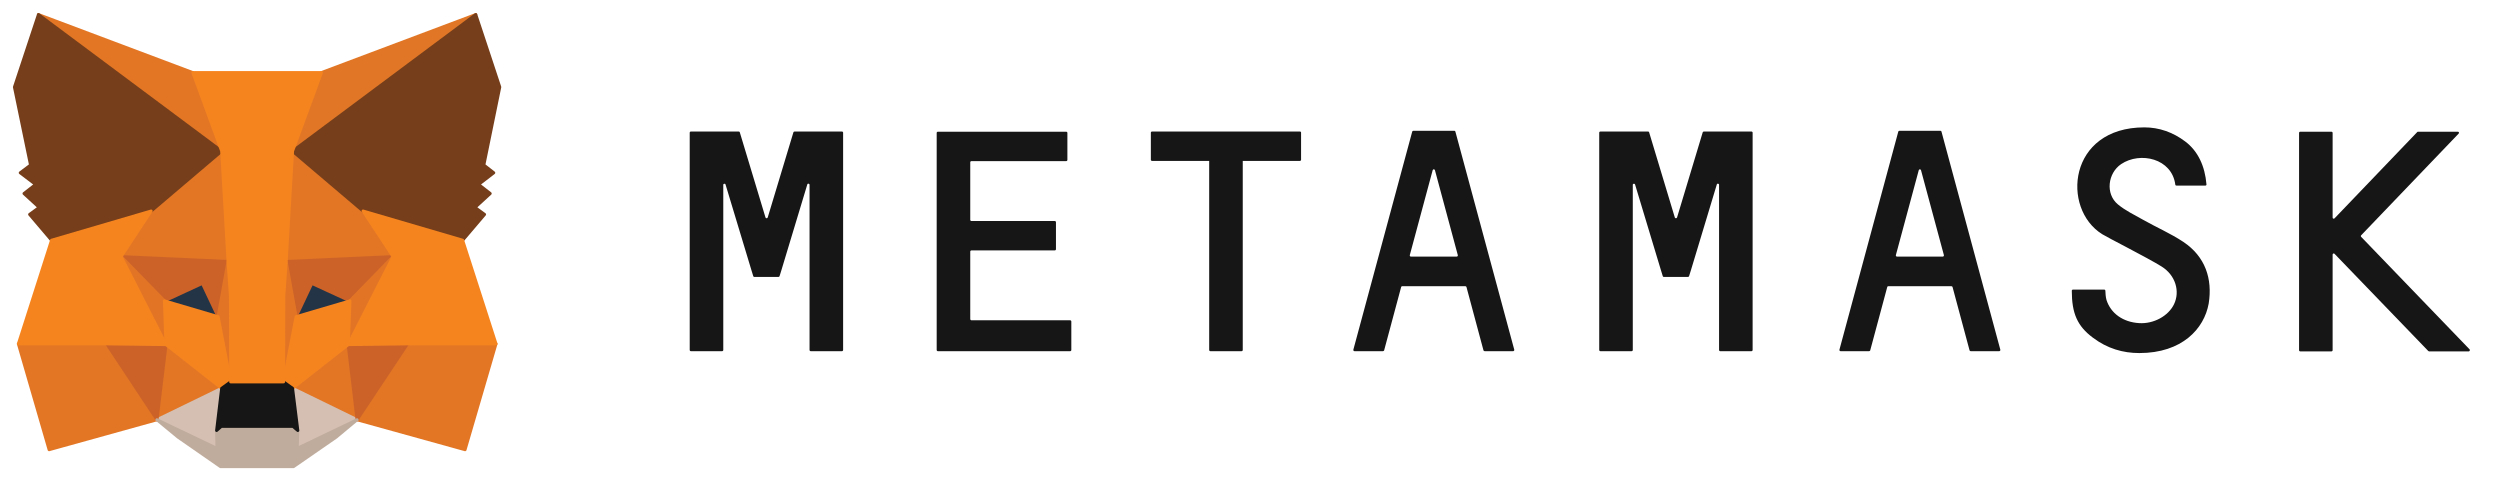
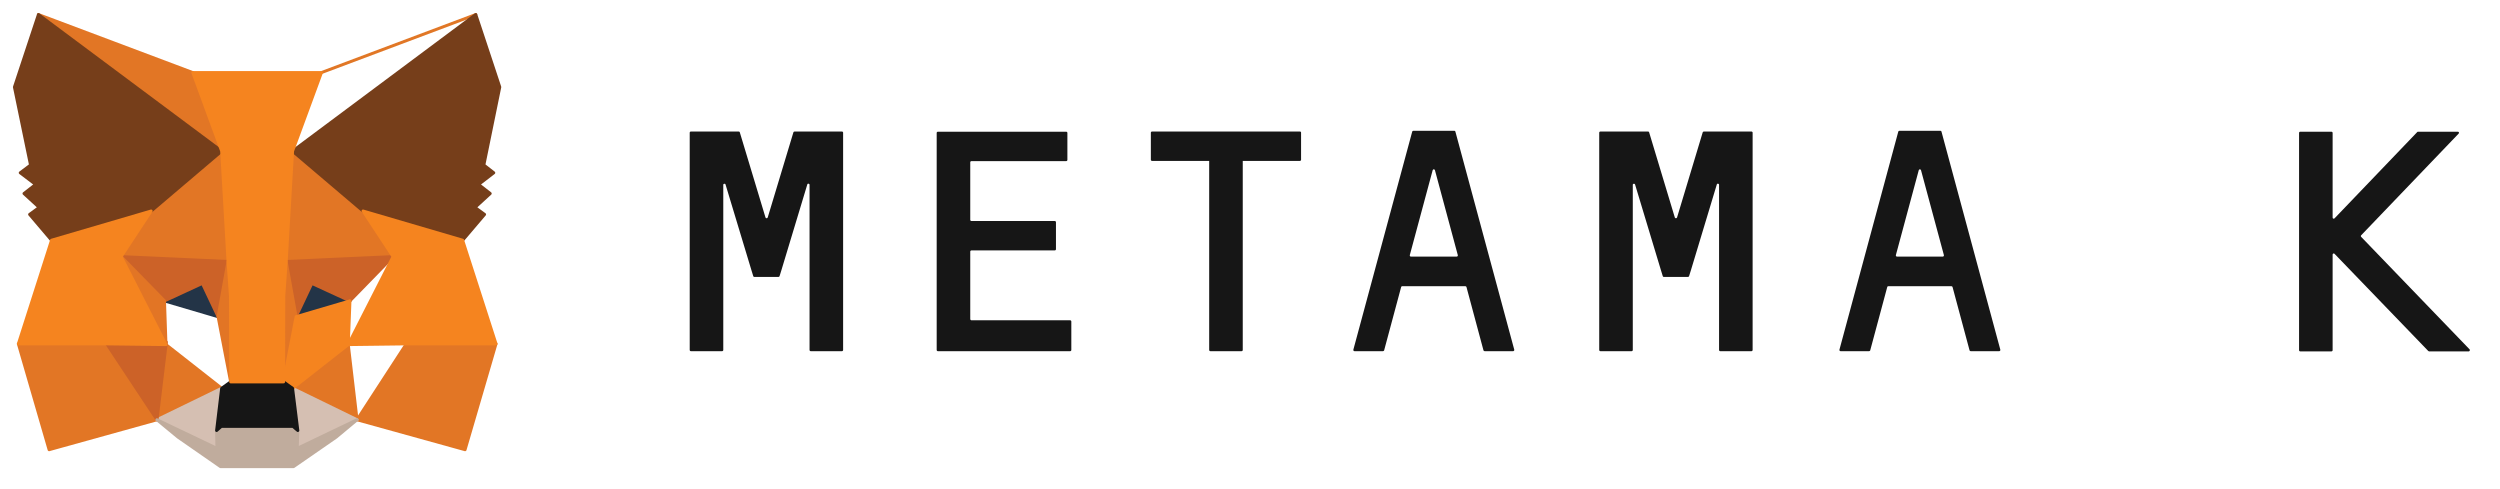
<svg xmlns="http://www.w3.org/2000/svg" width="138" height="27" viewBox="0 0 138 27" fill="none">
  <g id="metamask 1">
-     <path id="Vector" d="M120.523 13.354C119.818 12.886 119.042 12.553 118.307 12.137C117.831 11.867 117.323 11.627 116.91 11.284C116.205 10.702 116.35 9.558 117.086 9.059C118.142 8.352 119.89 8.747 120.077 10.193C120.077 10.224 120.108 10.245 120.139 10.245H121.734C121.775 10.245 121.806 10.213 121.796 10.172C121.713 9.173 121.33 8.341 120.626 7.811C119.953 7.302 119.187 7.031 118.369 7.031C114.156 7.031 113.773 11.513 116.04 12.927C116.299 13.094 118.524 14.217 119.312 14.706C120.098 15.194 120.346 16.089 120.005 16.796C119.694 17.44 118.887 17.888 118.08 17.836C117.199 17.784 116.516 17.305 116.278 16.557C116.236 16.421 116.216 16.161 116.216 16.047C116.216 16.016 116.185 15.985 116.154 15.985H114.426C114.394 15.985 114.363 16.016 114.363 16.047C114.363 17.305 114.674 18.002 115.523 18.636C116.319 19.239 117.188 19.489 118.09 19.489C120.45 19.489 121.671 18.148 121.92 16.754C122.137 15.392 121.734 14.165 120.523 13.354Z" fill="#161616" />
    <path id="Vector_2" d="M45.463 7.26H44.697H43.859C43.828 7.26 43.807 7.281 43.797 7.301L42.379 12.002C42.358 12.064 42.275 12.064 42.254 12.002L40.836 7.301C40.826 7.27 40.805 7.26 40.774 7.26H39.936H39.169H38.134C38.103 7.26 38.072 7.291 38.072 7.322V19.322C38.072 19.354 38.103 19.385 38.134 19.385H39.863C39.894 19.385 39.925 19.354 39.925 19.322V10.203C39.925 10.13 40.029 10.12 40.049 10.182L41.478 14.913L41.581 15.246C41.592 15.277 41.612 15.288 41.644 15.288H42.968C42.999 15.288 43.02 15.267 43.031 15.246L43.134 14.913L44.563 10.182C44.583 10.109 44.687 10.13 44.687 10.203V19.322C44.687 19.354 44.718 19.385 44.749 19.385H46.478C46.509 19.385 46.54 19.354 46.54 19.322V7.322C46.54 7.291 46.509 7.26 46.478 7.26H45.463Z" fill="#161616" />
    <path id="Vector_3" d="M94.053 7.26C94.022 7.26 94.002 7.281 93.991 7.301L92.574 12.002C92.553 12.064 92.47 12.064 92.449 12.002L91.031 7.301C91.021 7.27 91 7.26 90.969 7.26H88.34C88.308 7.26 88.277 7.291 88.277 7.322V19.322C88.277 19.354 88.308 19.385 88.34 19.385H90.068C90.099 19.385 90.13 19.354 90.13 19.322V10.203C90.13 10.13 90.234 10.12 90.255 10.182L91.683 14.913L91.786 15.246C91.797 15.277 91.817 15.288 91.849 15.288H93.173C93.204 15.288 93.226 15.267 93.236 15.246L93.34 14.913L94.768 10.182C94.789 10.109 94.892 10.13 94.892 10.203V19.322C94.892 19.354 94.923 19.385 94.954 19.385H96.683C96.714 19.385 96.745 19.354 96.745 19.322V7.322C96.745 7.291 96.714 7.26 96.683 7.26H94.053Z" fill="#161616" />
    <path id="Vector_4" d="M71.757 7.26H68.537H66.809H63.59C63.558 7.26 63.527 7.291 63.527 7.322V8.82C63.527 8.851 63.558 8.882 63.59 8.882H66.747V19.322C66.747 19.354 66.778 19.385 66.809 19.385H68.537C68.569 19.385 68.6 19.354 68.6 19.322V8.882H71.757C71.788 8.882 71.819 8.851 71.819 8.82V7.322C71.819 7.291 71.798 7.26 71.757 7.26Z" fill="#161616" />
    <path id="Vector_5" d="M81.951 19.385H83.525C83.566 19.385 83.597 19.344 83.587 19.302L80.336 7.26C80.326 7.229 80.305 7.219 80.274 7.219H79.674H78.618H78.017C77.987 7.219 77.966 7.24 77.956 7.26L74.705 19.302C74.695 19.344 74.726 19.385 74.767 19.385H76.341C76.372 19.385 76.393 19.365 76.403 19.344L77.345 15.839C77.355 15.808 77.376 15.798 77.407 15.798H80.885C80.917 15.798 80.937 15.819 80.948 15.839L81.889 19.344C81.9 19.365 81.931 19.385 81.951 19.385ZM77.821 14.082L79.084 9.392C79.105 9.33 79.187 9.33 79.208 9.392L80.471 14.082C80.482 14.124 80.451 14.165 80.409 14.165H77.883C77.842 14.165 77.811 14.124 77.821 14.082Z" fill="#161616" />
    <path id="Vector_6" d="M108.783 19.385H110.356C110.397 19.385 110.428 19.344 110.418 19.302L107.168 7.26C107.158 7.229 107.137 7.219 107.106 7.219H106.505H105.45H104.849C104.818 7.219 104.797 7.24 104.787 7.26L101.537 19.302C101.527 19.344 101.558 19.385 101.599 19.385H103.173C103.204 19.385 103.225 19.365 103.235 19.344L104.177 15.839C104.187 15.808 104.208 15.798 104.239 15.798H107.717C107.748 15.798 107.769 15.819 107.779 15.839L108.721 19.344C108.731 19.365 108.752 19.385 108.783 19.385ZM104.652 14.082L105.916 9.392C105.936 9.33 106.019 9.33 106.039 9.392L107.303 14.082C107.313 14.124 107.282 14.165 107.24 14.165H104.715C104.673 14.165 104.642 14.124 104.652 14.082Z" fill="#161616" />
    <path id="Vector_7" d="M53.558 17.607V13.884C53.558 13.853 53.589 13.822 53.62 13.822H58.226C58.258 13.822 58.289 13.79 58.289 13.759V12.262C58.289 12.231 58.258 12.2 58.226 12.2H53.62C53.589 12.2 53.558 12.168 53.558 12.137V8.955C53.558 8.924 53.589 8.893 53.62 8.893H58.858C58.889 8.893 58.92 8.861 58.92 8.83V7.333C58.92 7.302 58.889 7.271 58.858 7.271H53.558H51.767C51.736 7.271 51.705 7.302 51.705 7.333V8.893V12.21V13.832V17.68V19.323C51.705 19.354 51.736 19.385 51.767 19.385H53.558H59.075C59.106 19.385 59.137 19.354 59.137 19.323V17.742C59.137 17.711 59.106 17.68 59.075 17.68H53.61C53.579 17.669 53.558 17.648 53.558 17.607Z" fill="#161616" />
    <path id="Vector_8" d="M136.318 19.281L130.334 13.073C130.313 13.052 130.313 13.011 130.334 12.99L135.718 7.374C135.759 7.333 135.728 7.271 135.676 7.271H133.471C133.451 7.271 133.44 7.281 133.43 7.291L128.865 12.054C128.824 12.095 128.761 12.064 128.761 12.012V7.333C128.761 7.302 128.73 7.271 128.699 7.271H126.97C126.939 7.271 126.908 7.302 126.908 7.333V19.333C126.908 19.364 126.939 19.396 126.97 19.396H128.699C128.73 19.396 128.761 19.364 128.761 19.333V14.051C128.761 13.998 128.834 13.967 128.865 14.009L134.04 19.375C134.051 19.385 134.071 19.396 134.082 19.396H136.287C136.328 19.385 136.359 19.312 136.318 19.281Z" fill="#161616" />
-     <path id="Vector_9" d="M26.262 0.803L15.797 8.602L17.743 4.006L26.262 0.803Z" fill="#E17726" stroke="#E17726" stroke-width="0.166" stroke-linecap="round" stroke-linejoin="round" />
+     <path id="Vector_9" d="M26.262 0.803L17.743 4.006L26.262 0.803Z" fill="#E17726" stroke="#E17726" stroke-width="0.166" stroke-linecap="round" stroke-linejoin="round" />
    <path id="Vector_10" d="M2.121 0.803L12.493 8.675L10.64 4.006L2.121 0.803Z" fill="#E27625" stroke="#E27625" stroke-width="0.166" stroke-linecap="round" stroke-linejoin="round" />
    <path id="Vector_11" d="M22.494 18.886L19.709 23.17L25.671 24.823L27.379 18.979L22.494 18.886Z" fill="#E27625" stroke="#E27625" stroke-width="0.166" stroke-linecap="round" stroke-linejoin="round" />
    <path id="Vector_12" d="M1.014 18.979L2.711 24.823L8.663 23.17L5.889 18.886L1.014 18.979Z" fill="#E27625" stroke="#E27625" stroke-width="0.166" stroke-linecap="round" stroke-linejoin="round" />
    <path id="Vector_13" d="M8.344 11.648L6.688 14.165L12.588 14.435L12.391 8.04L8.344 11.648Z" fill="#E27625" stroke="#E27625" stroke-width="0.166" stroke-linecap="round" stroke-linejoin="round" />
    <path id="Vector_14" d="M20.039 11.649L15.93 7.968L15.795 14.436L21.695 14.165L20.039 11.649Z" fill="#E27625" stroke="#E27625" stroke-width="0.166" stroke-linecap="round" stroke-linejoin="round" />
    <path id="Vector_15" d="M8.664 23.171L12.235 21.434L9.161 19.021L8.664 23.171Z" fill="#E27625" stroke="#E27625" stroke-width="0.166" stroke-linecap="round" stroke-linejoin="round" />
    <path id="Vector_16" d="M16.148 21.434L19.709 23.171L19.223 19.021L16.148 21.434Z" fill="#E27625" stroke="#E27625" stroke-width="0.166" stroke-linecap="round" stroke-linejoin="round" />
    <path id="Vector_17" d="M19.709 23.17L16.148 21.434L16.438 23.763L16.407 24.751L19.709 23.17Z" fill="#D5BFB2" stroke="#D5BFB2" stroke-width="0.166" stroke-linecap="round" stroke-linejoin="round" />
    <path id="Vector_18" d="M8.664 23.17L11.976 24.751L11.956 23.763L12.235 21.434L8.664 23.17Z" fill="#D5BFB2" stroke="#D5BFB2" stroke-width="0.166" stroke-linecap="round" stroke-linejoin="round" />
    <path id="Vector_19" d="M12.039 17.482L9.078 16.609L11.169 15.642L12.039 17.482Z" fill="#233447" stroke="#233447" stroke-width="0.166" stroke-linecap="round" stroke-linejoin="round" />
    <path id="Vector_20" d="M16.346 17.482L17.215 15.642L19.317 16.609L16.346 17.482Z" fill="#233447" stroke="#233447" stroke-width="0.166" stroke-linecap="round" stroke-linejoin="round" />
    <path id="Vector_21" d="M8.665 23.17L9.182 18.886L5.891 18.979L8.665 23.17Z" fill="#CC6228" stroke="#CC6228" stroke-width="0.166" stroke-linecap="round" stroke-linejoin="round" />
-     <path id="Vector_22" d="M19.203 18.886L19.71 23.17L22.495 18.979L19.203 18.886Z" fill="#CC6228" stroke="#CC6228" stroke-width="0.166" stroke-linecap="round" stroke-linejoin="round" />
    <path id="Vector_23" d="M21.695 14.165L15.795 14.435L16.343 17.482L17.213 15.642L19.314 16.609L21.695 14.165Z" fill="#CC6228" stroke="#CC6228" stroke-width="0.166" stroke-linecap="round" stroke-linejoin="round" />
    <path id="Vector_24" d="M9.079 16.609L11.17 15.642L12.039 17.482L12.588 14.435L6.688 14.165L9.079 16.609Z" fill="#CC6228" stroke="#CC6228" stroke-width="0.166" stroke-linecap="round" stroke-linejoin="round" />
    <path id="Vector_25" d="M6.688 14.165L9.161 19.021L9.079 16.609L6.688 14.165Z" fill="#E27525" stroke="#E27525" stroke-width="0.166" stroke-linecap="round" stroke-linejoin="round" />
-     <path id="Vector_26" d="M19.316 16.609L19.223 19.021L21.697 14.165L19.316 16.609Z" fill="#E27525" stroke="#E27525" stroke-width="0.166" stroke-linecap="round" stroke-linejoin="round" />
    <path id="Vector_27" d="M12.588 14.435L12.039 17.483L12.733 21.08L12.888 16.339L12.588 14.435Z" fill="#E27525" stroke="#E27525" stroke-width="0.166" stroke-linecap="round" stroke-linejoin="round" />
    <path id="Vector_28" d="M15.796 14.435L15.506 16.328L15.651 21.08L16.344 17.483L15.796 14.435Z" fill="#E27525" stroke="#E27525" stroke-width="0.166" stroke-linecap="round" stroke-linejoin="round" />
    <path id="Vector_29" d="M16.346 17.482L15.652 21.08L16.149 21.433L19.224 19.021L19.317 16.608L16.346 17.482Z" fill="#F5841F" stroke="#F5841F" stroke-width="0.166" stroke-linecap="round" stroke-linejoin="round" />
-     <path id="Vector_30" d="M9.078 16.608L9.161 19.021L12.235 21.433L12.732 21.08L12.039 17.482L9.078 16.608Z" fill="#F5841F" stroke="#F5841F" stroke-width="0.166" stroke-linecap="round" stroke-linejoin="round" />
    <path id="Vector_31" d="M16.407 24.751L16.438 23.763L16.169 23.534H12.215L11.956 23.763L11.976 24.751L8.664 23.17L9.823 24.127L12.173 25.759H16.2L18.56 24.127L19.709 23.17L16.407 24.751Z" fill="#C0AC9D" stroke="#C0AC9D" stroke-width="0.166" stroke-linecap="round" stroke-linejoin="round" />
    <path id="Vector_32" d="M16.149 21.434L15.652 21.08H12.733L12.237 21.434L11.957 23.763L12.216 23.534H16.17L16.439 23.763L16.149 21.434Z" fill="#161616" stroke="#161616" stroke-width="0.166" stroke-linecap="round" stroke-linejoin="round" />
    <path id="Vector_33" d="M26.707 9.111L27.587 4.806L26.262 0.803L16.148 8.342L20.041 11.649L25.537 13.261L26.748 11.836L26.22 11.451L27.059 10.682L26.417 10.182L27.255 9.538L26.707 9.111Z" fill="#763E1A" stroke="#763E1A" stroke-width="0.166" stroke-linecap="round" stroke-linejoin="round" />
    <path id="Vector_34" d="M0.797 4.806L1.687 9.111L1.118 9.538L1.967 10.182L1.325 10.682L2.163 11.451L1.635 11.836L2.846 13.261L8.343 11.649L12.235 8.342L2.122 0.803L0.797 4.806Z" fill="#763E1A" stroke="#763E1A" stroke-width="0.166" stroke-linecap="round" stroke-linejoin="round" />
    <path id="Vector_35" d="M25.537 13.26L20.041 11.648L21.697 14.165L19.223 19.021L22.494 18.98H27.38L25.537 13.26Z" fill="#F5841F" stroke="#F5841F" stroke-width="0.166" stroke-linecap="round" stroke-linejoin="round" />
    <path id="Vector_36" d="M8.342 11.648L2.846 13.26L1.014 18.98H5.889L9.16 19.021L6.686 14.165L8.342 11.648Z" fill="#F5841F" stroke="#F5841F" stroke-width="0.166" stroke-linecap="round" stroke-linejoin="round" />
    <path id="Vector_37" d="M15.797 14.435L16.149 8.341L17.744 4.005H10.643L12.237 8.341L12.589 14.435L12.723 16.348L12.734 21.08H15.653L15.663 16.348L15.797 14.435Z" fill="#F5841F" stroke="#F5841F" stroke-width="0.166" stroke-linecap="round" stroke-linejoin="round" />
  </g>
</svg>